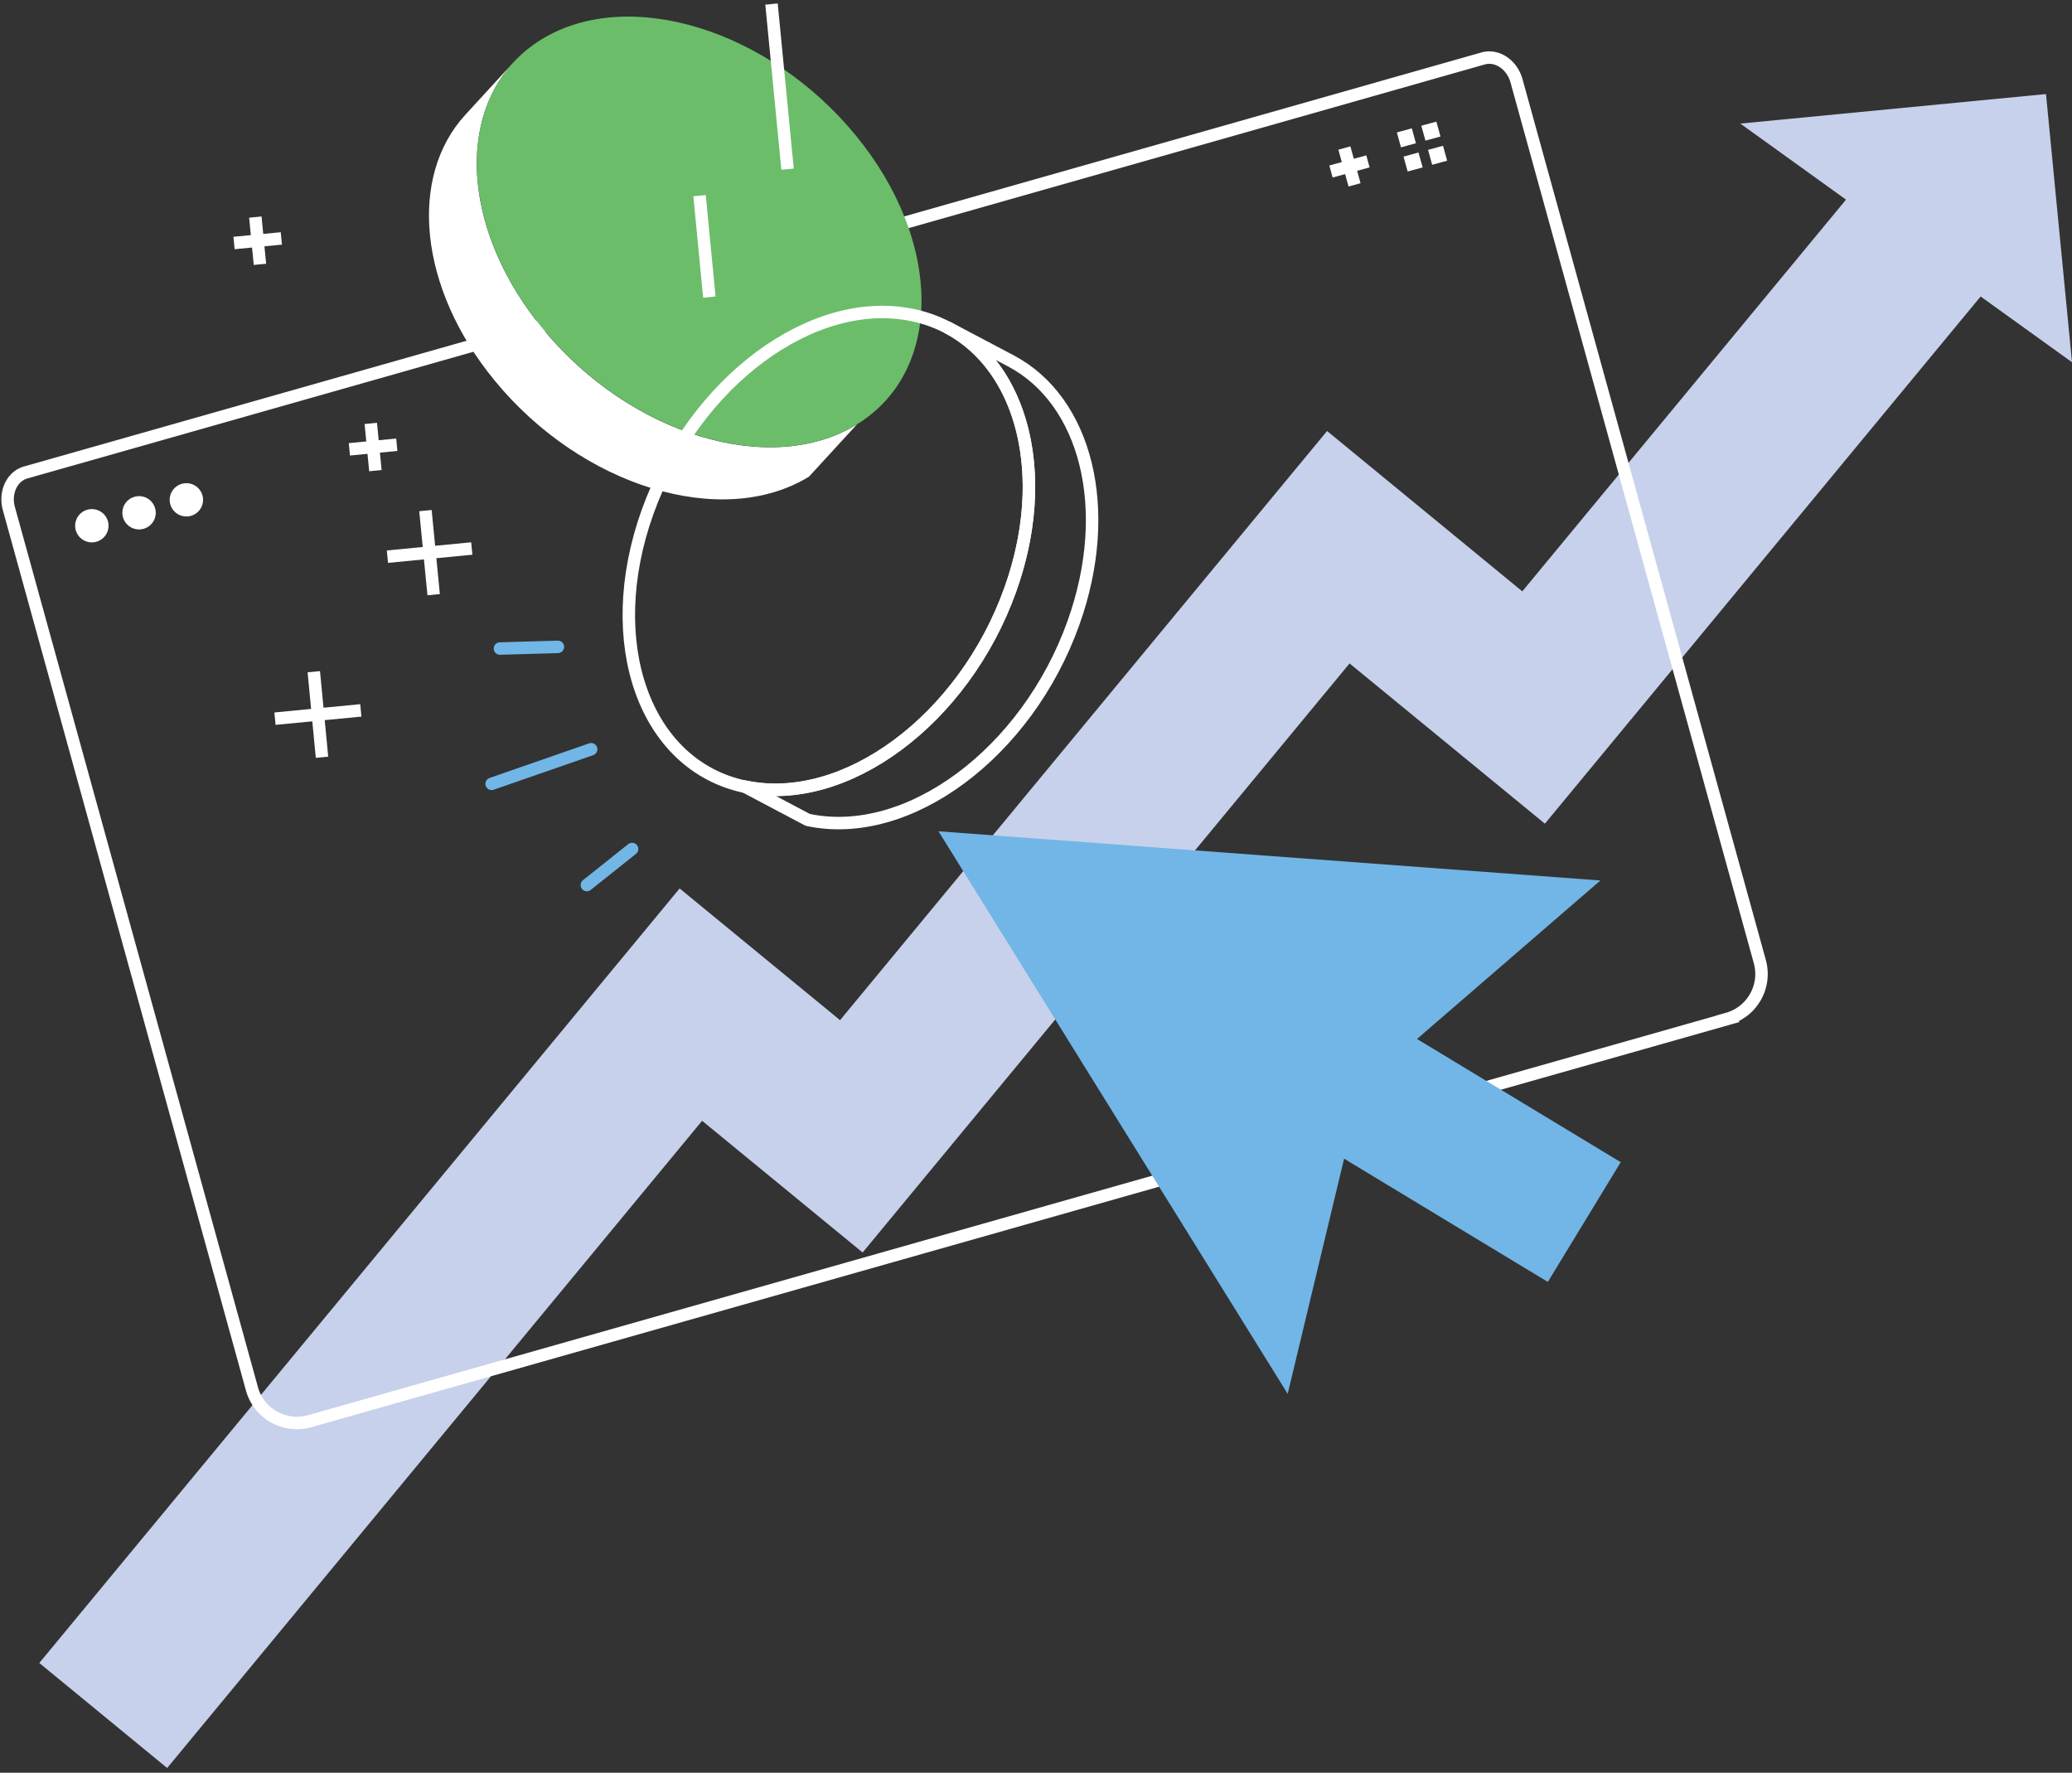
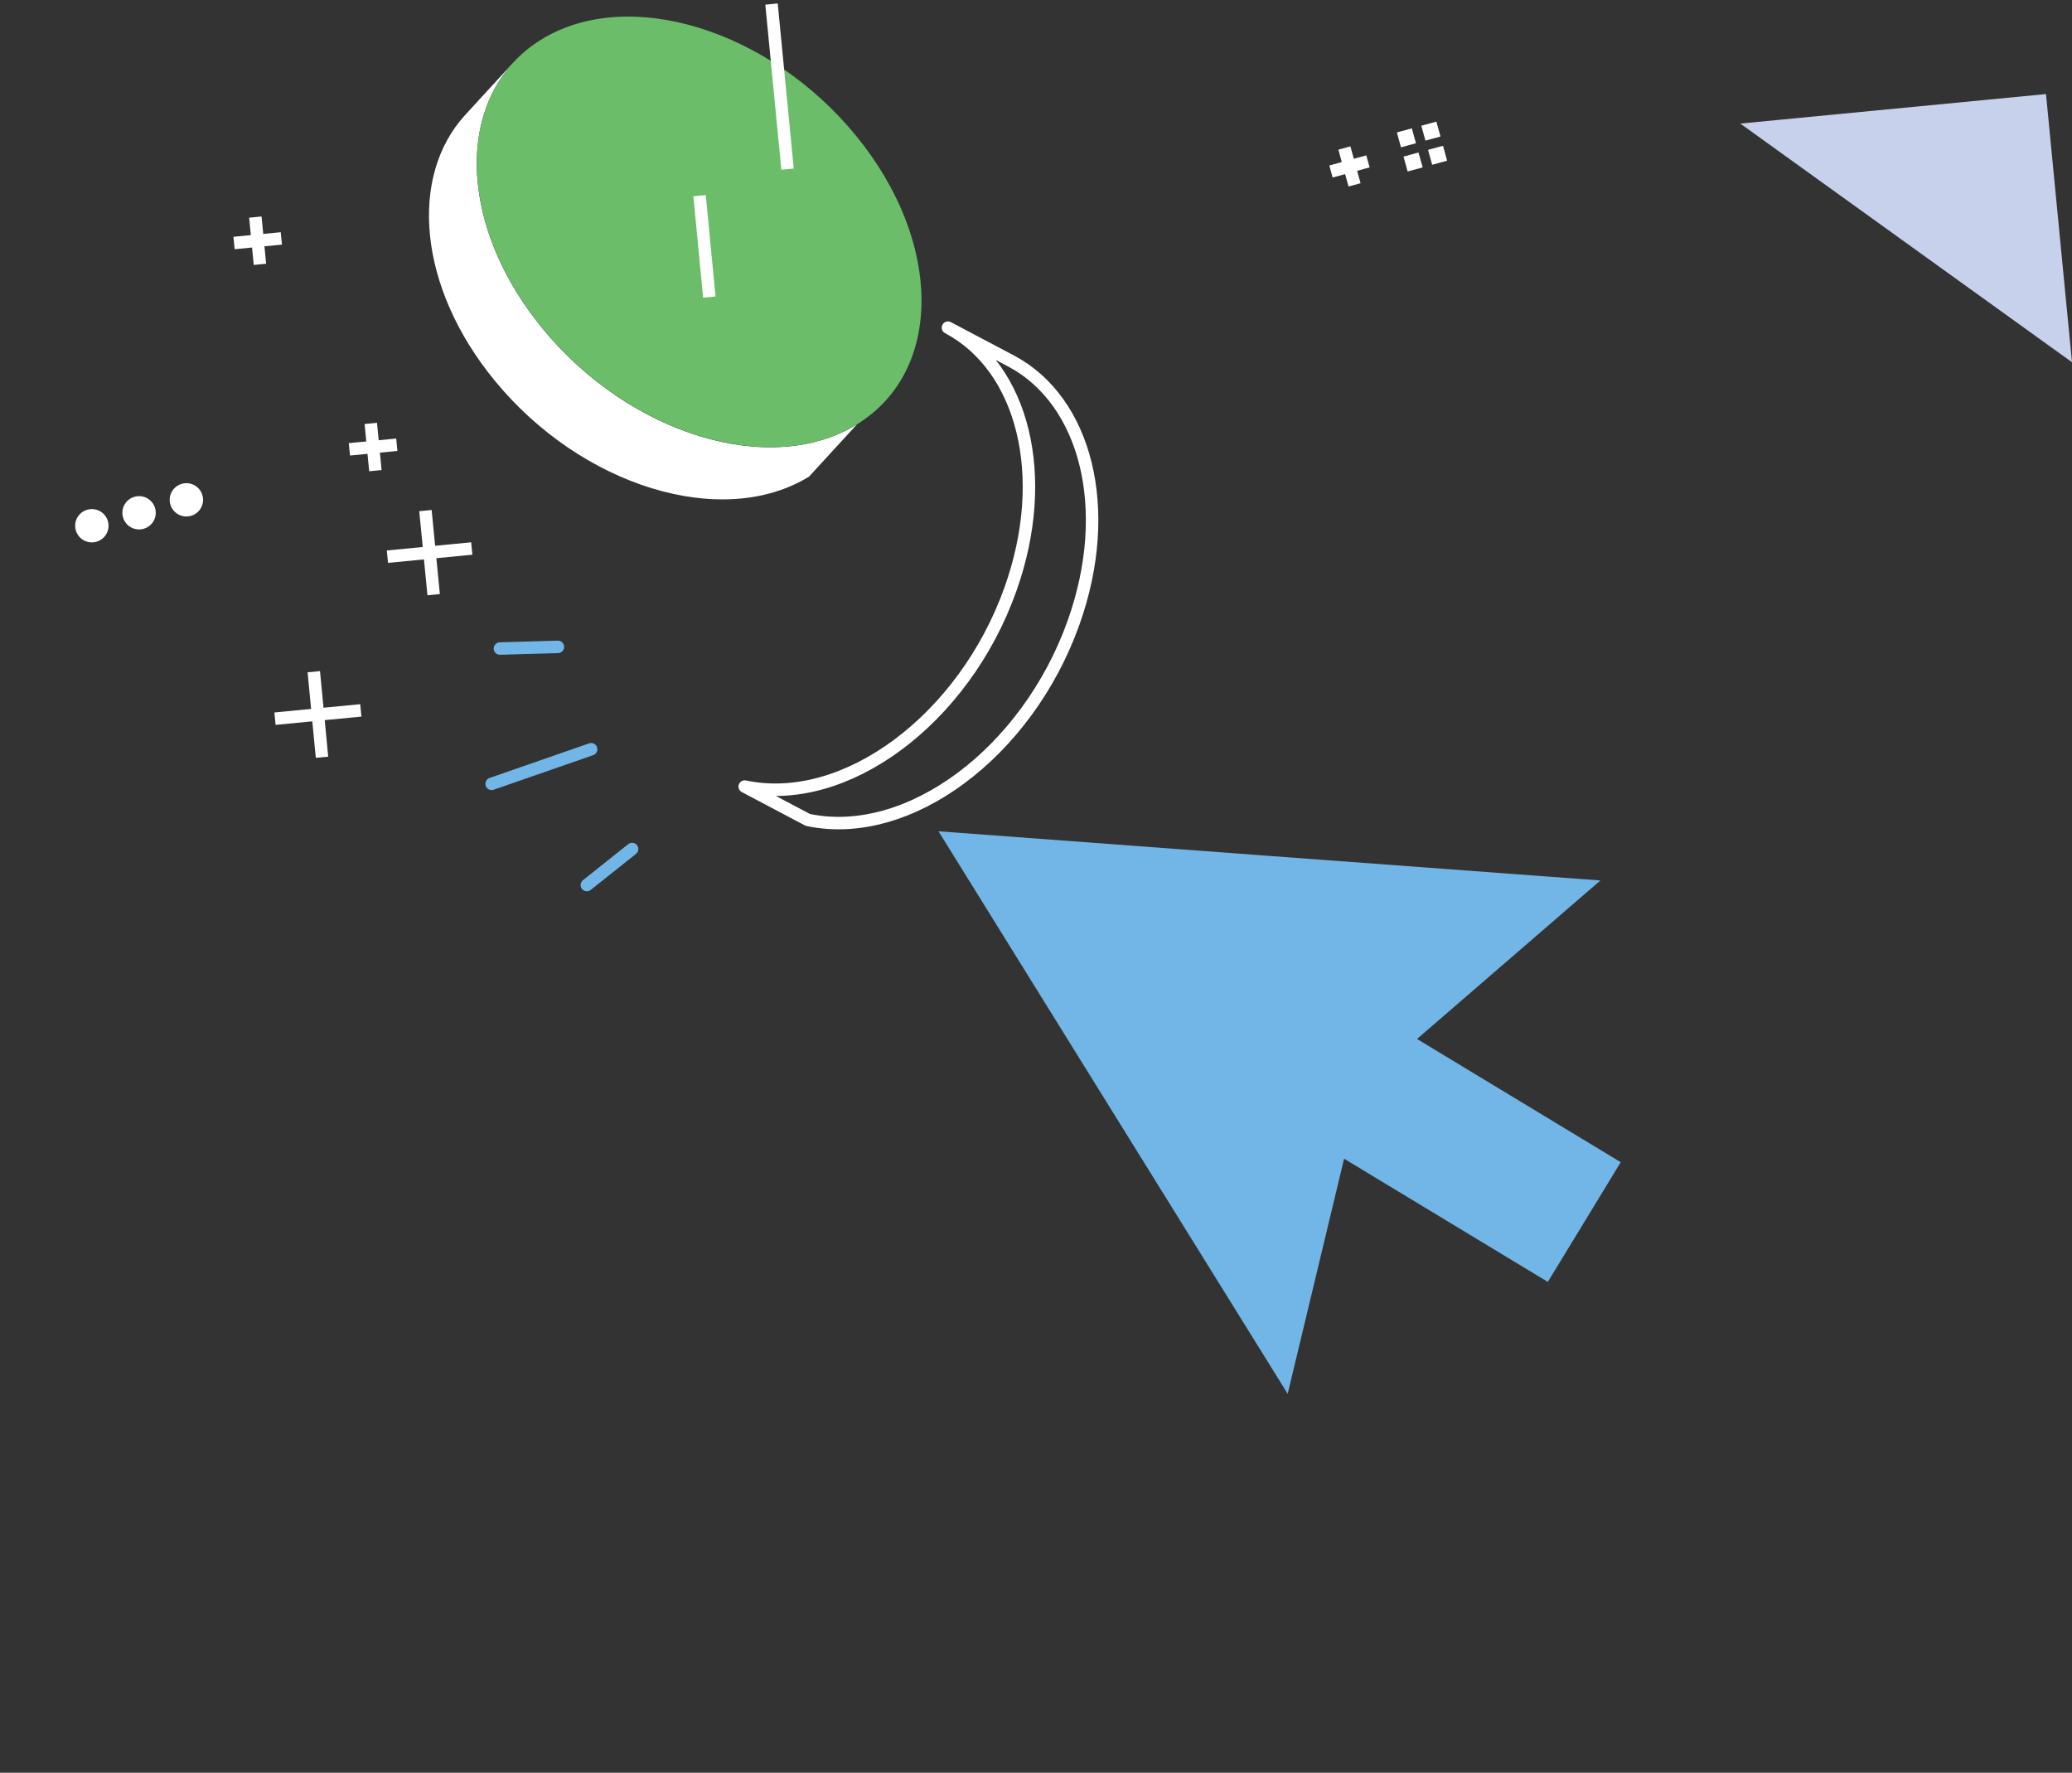
<svg xmlns="http://www.w3.org/2000/svg" fill="none" viewBox="0 0 256 219">
  <rect x="0" y="0" width="256" height="219" fill="#333333" stroke="none" />
  <g clip-path="url(#a)">
-     <path fill="#C7D1EC" d="M20.654 218.416 4.855 205.443l79.114-95.684 19.82 16.27 60.174-72.783 24.121 19.809 41.078-49.702 15.798 12.973-54.086 65.43-24.133-19.796-60.162 72.771-19.832-16.27-66.093 79.955Z" />
    <path fill="#C7D1EC" d="m256 44.75-3.213-33.13-37.769 3.646L256 44.75Z" />
-     <path stroke="#fff" stroke-width="1.54" d="M213.448 125.861a5.753 5.753 0 0 0 3.986-7.052L187.371 9.995c-.556-2.01-2.392-3.249-4.107-2.78L3.201 58.361c-1.715.47-2.657 2.479-2.102 4.477l30.027 108.729c.845 3.081 4.058 4.874 7.138 4.007l175.196-49.701-.012-.012Z" />
    <path fill="#fff" d="M13.335 64.402a2.051 2.051 0 0 1-1.438 2.527 2.06 2.06 0 0 1-2.536-1.432 2.051 2.051 0 0 1 1.437-2.527 2.06 2.06 0 0 1 2.537 1.432Zm5.833-1.6a2.051 2.051 0 0 1-1.437 2.527 2.06 2.06 0 0 1-2.536-1.432 2.051 2.051 0 0 1 1.437-2.527 2.06 2.06 0 0 1 2.536 1.432Zm5.846-1.601a2.051 2.051 0 0 1-1.437 2.527 2.06 2.06 0 0 1-2.537-1.432 2.051 2.051 0 0 1 1.438-2.527 2.06 2.06 0 0 1 2.536 1.432Z" />
    <path stroke="#fff" stroke-width="1.54" d="m166.101 18.287 1.256 4.549m1.655-2.9-4.566 1.251" />
    <path fill="#fff" d="m174.435 15.856-1.848.505.507 1.842 1.848-.506-.507-1.841Zm.821 2.984-1.848.506.508 1.841 1.86-.505-.52-1.841Zm2.211-3.814-1.86.505.507 1.841 1.86-.505-.507-1.841Zm.821 2.984-1.848.505.507 1.842 1.848-.506-.507-1.841ZM63.387 7.757l-5.906 6.438c-7.006 7.642-5.798 21.313 3.623 32.806C71.866 60.13 89.26 65.448 99.96 58.878l5.906-6.438c-10.701 6.57-28.094 1.264-38.856-11.878C57.59 29.07 56.382 15.4 63.387 7.757Z" />
    <path fill="#6BBD6A" d="M105.866 52.428c10.702-6.57 10.641-22.552-.12-35.681C94.984 3.605 77.591-1.702 66.902 4.869c-10.702 6.57-10.641 22.552.12 35.681C77.785 53.68 95.178 59 105.88 52.428h-.013Z" />
    <path stroke="#71B6E6" stroke-linecap="round" stroke-linejoin="round" stroke-width="1.54" d="m73.038 92.562-12.296 4.272m8.188-16.92-7.162.205m16.33 24.766-5.592 4.453" />
    <path stroke="#fff" stroke-width="1.54" d="m45.813 52.308.568 5.836m2.645-3.201-5.858.566M31.549 26.82l.567 5.836m2.645-3.201-5.846.565m9.856 52.963 1.015 10.566m4.795-5.789-10.605 1.023m18.589-25.705 1.015 10.386m4.71-5.704-10.423 1.01" />
    <path stroke="#fff" stroke-miterlimit="10" stroke-width="1.54" d="M97.303 20.898 95.323.5M87.64 36.7l-1.207-12.528" />
-     <path stroke="#fff" stroke-linecap="round" stroke-linejoin="round" stroke-width="1.54" d="m117.124 40.478 7.79 4.116c9.252 4.898 12.743 18.268 7.718 32.348-5.749 16.09-20.436 26.993-32.829 24.345l-7.79-4.116c12.38 2.636 27.079-8.267 32.816-24.345 5.025-14.068 1.534-27.45-7.705-32.348Z" />
-     <path stroke="#fff" stroke-linecap="round" stroke-linejoin="round" stroke-width="1.54" d="M92.013 97.183c-12.38-2.635-17.768-17.81-12.018-33.9 5.749-16.09 20.436-26.993 32.817-24.345 12.38 2.635 17.767 17.81 12.017 33.9-5.749 16.09-20.436 26.993-32.816 24.345Z" />
+     <path stroke="#fff" stroke-linecap="round" stroke-linejoin="round" stroke-width="1.54" d="m117.124 40.478 7.79 4.116c9.252 4.898 12.743 18.268 7.718 32.348-5.749 16.09-20.436 26.993-32.829 24.345l-7.79-4.116c12.38 2.636 27.079-8.267 32.816-24.345 5.025-14.068 1.534-27.45-7.705-32.348" />
    <path fill="#71B6E6" d="m197.734 108.772-40.885-3.033-40.897-3.044 21.572 34.755 21.572 34.742 6.969-29.05 25.171 15.223 9.01-14.79-25.171-15.223 22.659-19.58Z" />
  </g>
  <defs>
    <clipPath id="a">
      <path fill="#fff" d="M0 0h256v218H0z" transform="translate(0 .416)" />
    </clipPath>
  </defs>
</svg>